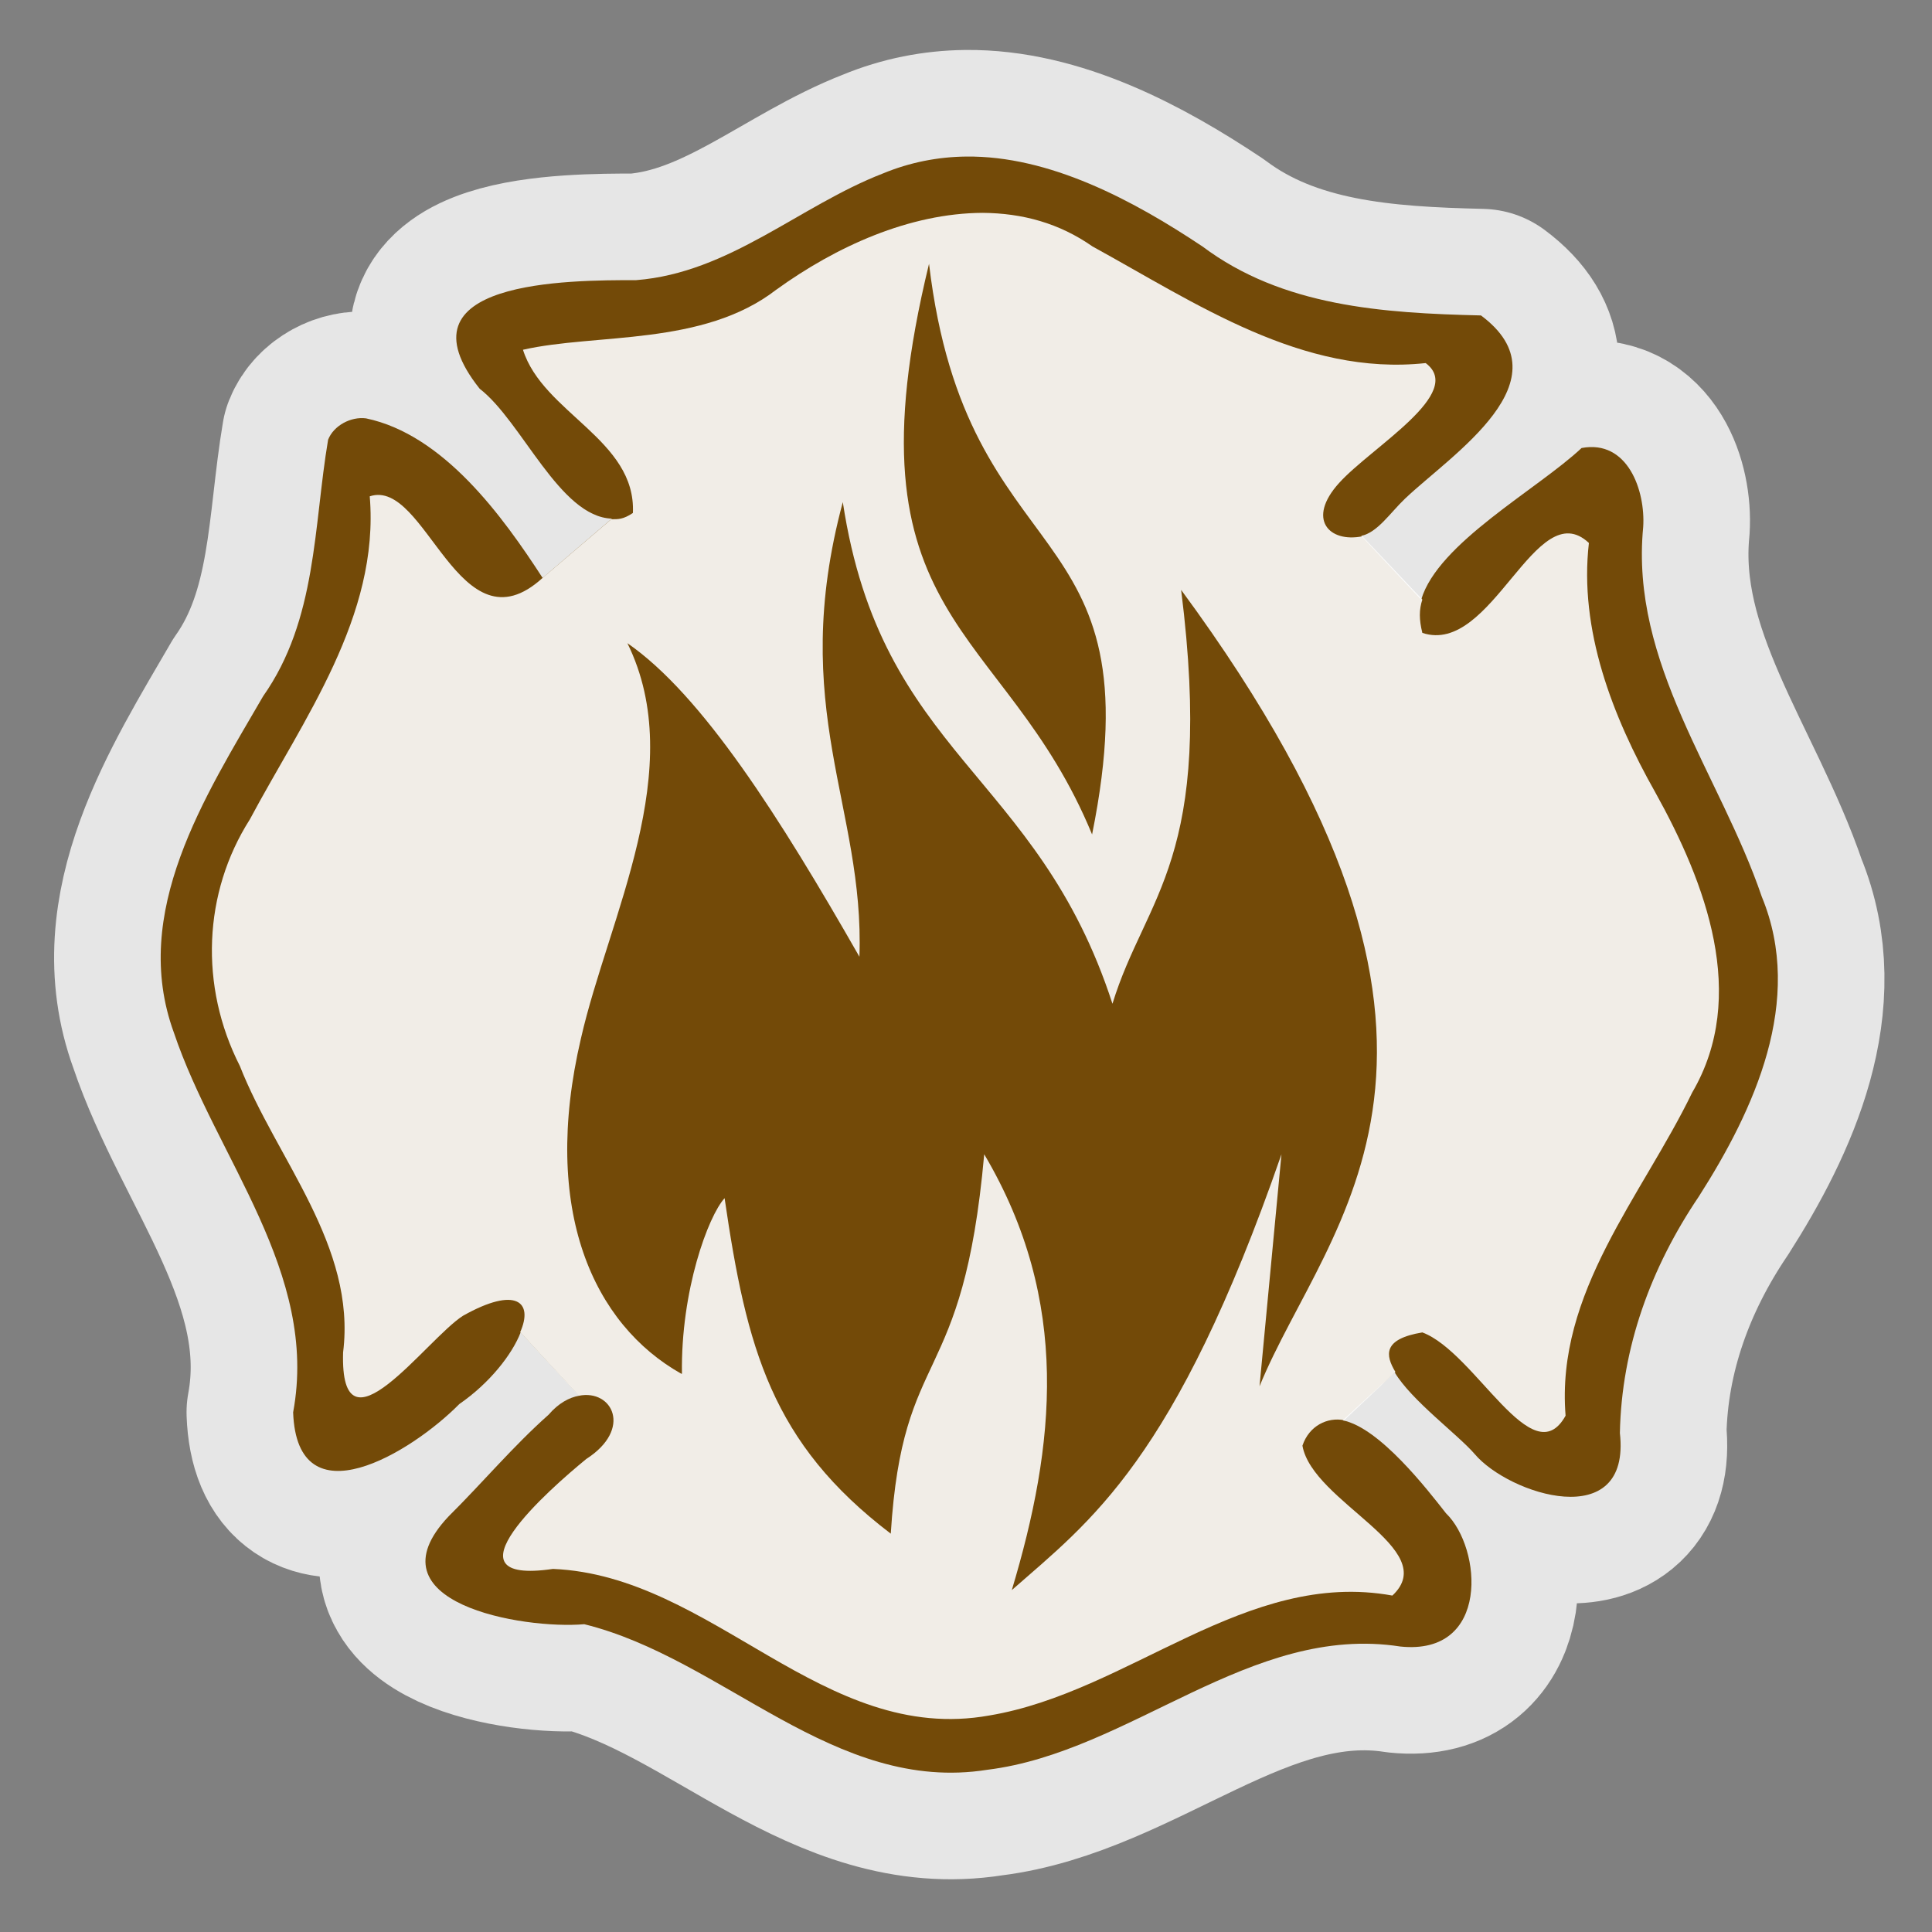
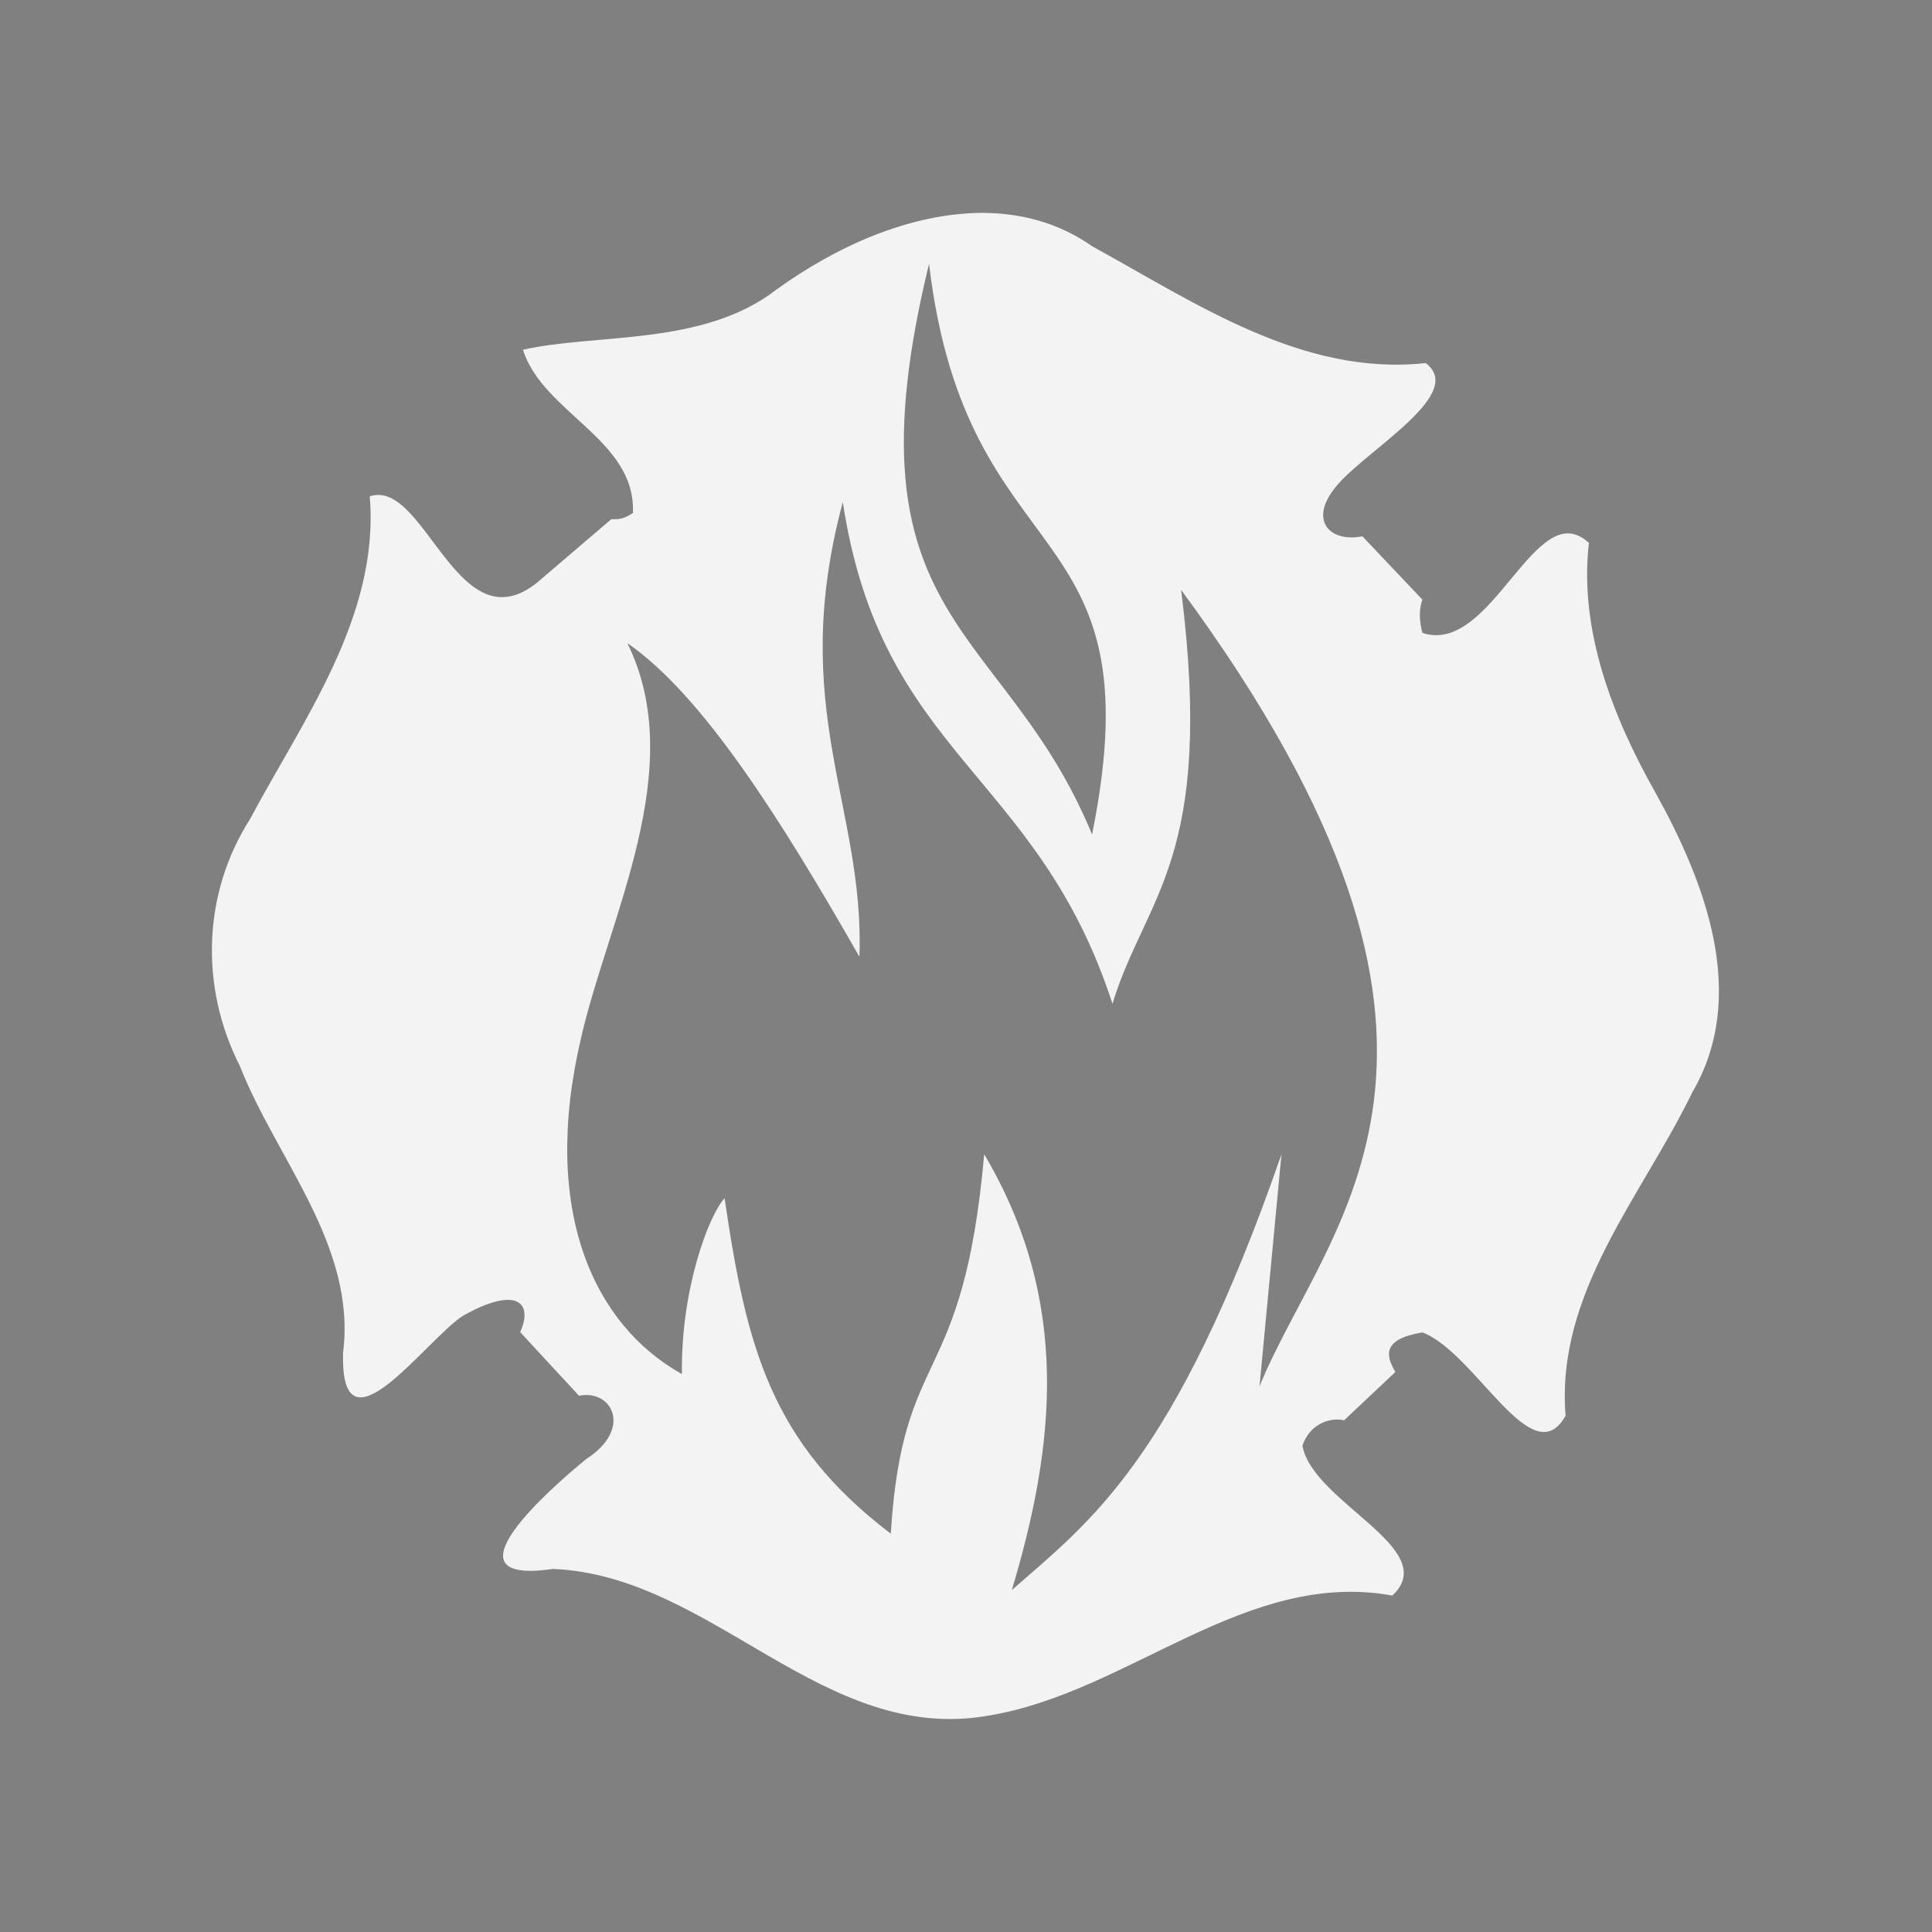
<svg xmlns="http://www.w3.org/2000/svg" version="1.0" width="580" height="580">
  <rect width="100%" height="100%" fill="#808080" stroke="none" />
-   <path mix-blend-mode="normal" white-space="normal" isolation="auto" id="path4141" d="m 265,52.1 c -25,9.7 -46,29.8 -74,32 -20.4,0 -72.9,0 -47,32.6 12.7,9.8 24,38.5 39.7,39 l -20.8,17.8 c -12,-18.5 -29.7,-43 -53,-47.9 -4.5,-0.6 -9.7,2.1 -11.4,6.4 -4.4,26 -3.3,54 -19.5,77 -17.4,30 -40,64.9 -26.8,101 12.7,37.7 43.6,72 35.8,114 1.2,33 35.5,12.1 49.9,-2.5 9,-6.2 15.8,-14.8 18.4,-21.5 l 17.6,19 c -3,0.5 -6.3,2.3 -9.2,5.7 -10.7,9.5 -19.9,20.5 -30,30.5 -24.6,26 22.3,34 40.7,32.4 41.8,10.3 75,51 121,43.7 43,-5.3 79,-44 124,-37 27,2.8 24.5,-29.6 13.7,-40 -5.5,-7 -19.9,-25.7 -31,-27.9 L 418.7,412 c 5,8.4 19,18.7 24,24.5 10.3,12.2 47,24 43.6,-6.3 0.5,-25.6 9.3,-49.7 23.7,-71 16.6,-26 31.8,-58.8 18.9,-90 -12.5,-36.7 -39.6,-70 -35.6,-111 0.7,-11 -4.7,-26.3 -18.5,-23.7 -13.2,12.4 -43.146,28.528 -48.146,45.528 l -18.009,-19.155 c 4.9,-1 8.728,-6.963 13.156,-11.174 13.975,-13.29 49,-35.5 22.8,-55 C 415,94 385,92 361,74 340,60 315,46.7 290,47 c -8.4,0.1 -16.8,1.7 -25,5.1 z" solid-color="#000000" opacity="0.8" color-interpolation-filters="linearRGB" filter-gaussianBlur-deviation="0" color="#000000" image-rendering="auto" color-rendering="auto" stroke-width="64" color-interpolation="sRGB" solid-opacity="1" fill="none" stroke-linejoin="round" filter-blend-mode="normal" stroke="#ffffff" shape-rendering="auto" />
-   <path d="m 265,52.1 c -25,9.7 -46,29.8 -74,32 -20.4,0 -72.9,0 -47,32.6 12.7,9.8 24,38.5 39.7,39 l -20.8,17.8 c -12,-18.5 -29.7,-43 -53,-47.9 -4.5,-0.6 -9.7,2.1 -11.4,6.4 -4.4,26 -3.3,54 -19.5,77 -17.4,30 -40,64.9 -26.8,101 12.7,37.7 43.6,72 35.8,114 1.2,33 35.5,12.1 49.9,-2.5 9,-6.2 15.8,-14.8 18.4,-21.5 l 17.6,19 c -3,0.5 -6.3,2.3 -9.2,5.7 -10.7,9.5 -19.9,20.5 -30,30.5 -24.6,26 22.3,34 40.7,32.4 41.8,10.3 75,51 121,43.7 43,-5.3 79,-44 124,-37 27,2.8 24.5,-29.6 13.7,-40 -5.5,-7 -19.9,-25.7 -31,-27.9 L 418.7,412 c 5,8.4 19,18.7 24,24.5 10.3,12.2 47,24 43.6,-6.3 0.5,-25.6 9.3,-49.7 23.7,-71 16.6,-26 31.8,-58.8 18.9,-90 -12.5,-36.7 -39.6,-70 -35.6,-111 0.7,-11 -4.7,-26.3 -18.5,-23.7 -13.2,12.4 -43.146,28.528 -48.146,45.528 l -18.009,-19.155 c 4.9,-1 8.728,-6.963 13.156,-11.174 13.975,-13.29 49,-35.5 22.8,-55 C 415,94 385,92 361,74 340,60 315,46.7 290,47 c -8.4,0.1 -16.8,1.7 -25,5.1 z" id="path3575" isolation="auto" white-space="normal" mix-blend-mode="normal" fill="#734a08" color-rendering="auto" solid-opacity="1" color-interpolation-filters="linearRGB" shape-rendering="auto" image-rendering="auto" color-interpolation="sRGB" color="#000000" solid-color="#000000" />
  <path d="M 295,63.9 C 273,64 251,74 233,87 c -22,17 -54,13 -76,18 6,19 34,27 33,49 -3,2 -4.49,1.873 -6.49,1.873 l -20.619,17.617 C 137.748,196.404 127.964,143.378 111,149 c 3,36 -20,67 -36,97 -14,22 -15.2,50 -3,74 11,28 35,54 31,86 -1,33 25,-4 36,-11 16,-9 21.17,-4.08 17.17,4.92 l 17.641,19.09 C 183.811,417.01 190,429 176,438 c -11,9 -44,38 -10,33 48,2 81,53 131,44 42,-7 77,-44 121,-36 15,-14 -24,-28 -27,-45 2,-6 7.529,-8.637 12.529,-7.637 l 15.381,-14.49 C 415.91,406.873 415,402 427,400 c 16,6 33,43 43,25 -3,-37 23,-66 38,-97 17,-29 4,-63 -11,-90 -13,-23 -23,-49 -20,-75 -16,-15 -29,34 -50,27 -1,-4 -1,-7 0,-10 l -18,-19 c -10,2 -16.825,-5.141 -7,-16 9.825,-10.859 38,-27 26,-36 C 391,113 359,91 328,74 318,67 307,64 295,63.9 Z M 278.902,79.193 C 290.198,174.264 347.617,152.615 327.85,250.51 301.493,186.501 252.546,187.443 278.902,79.193 Z m -25.887,71.539 c 11.578,76.245 58.362,80.951 80.953,150.607 9.978,-32.569 30.781,-43.3 20.615,-124.252 102.603,139.312 43.96,189.201 23.533,239.09 l 6.588,-69.656 c -32.005,92.247 -57.42,110.131 -80.953,130.84 12.99,-43.3 17.885,-86.599 -8.283,-130.84 -6.401,71.445 -24.474,56.477 -28.051,113.896 -35.77,-27.204 -43.299,-55.536 -49.889,-100.719 -4.895,5.365 -13.179,27.674 -12.803,52.713 l -0.188,0 c -26.263,-14.778 -42.266,-48.947 -30.123,-100.719 8.284,-36.334 32.475,-80.952 13.932,-118.604 22.497,15.531 45.841,52.431 69.656,94.131 1.6,-45.088 -21.65,-74.363 -4.988,-136.488 z" id="path6053" opacity="0.9" fill="#ffffff" fill-rule="evenodd" />
</svg>